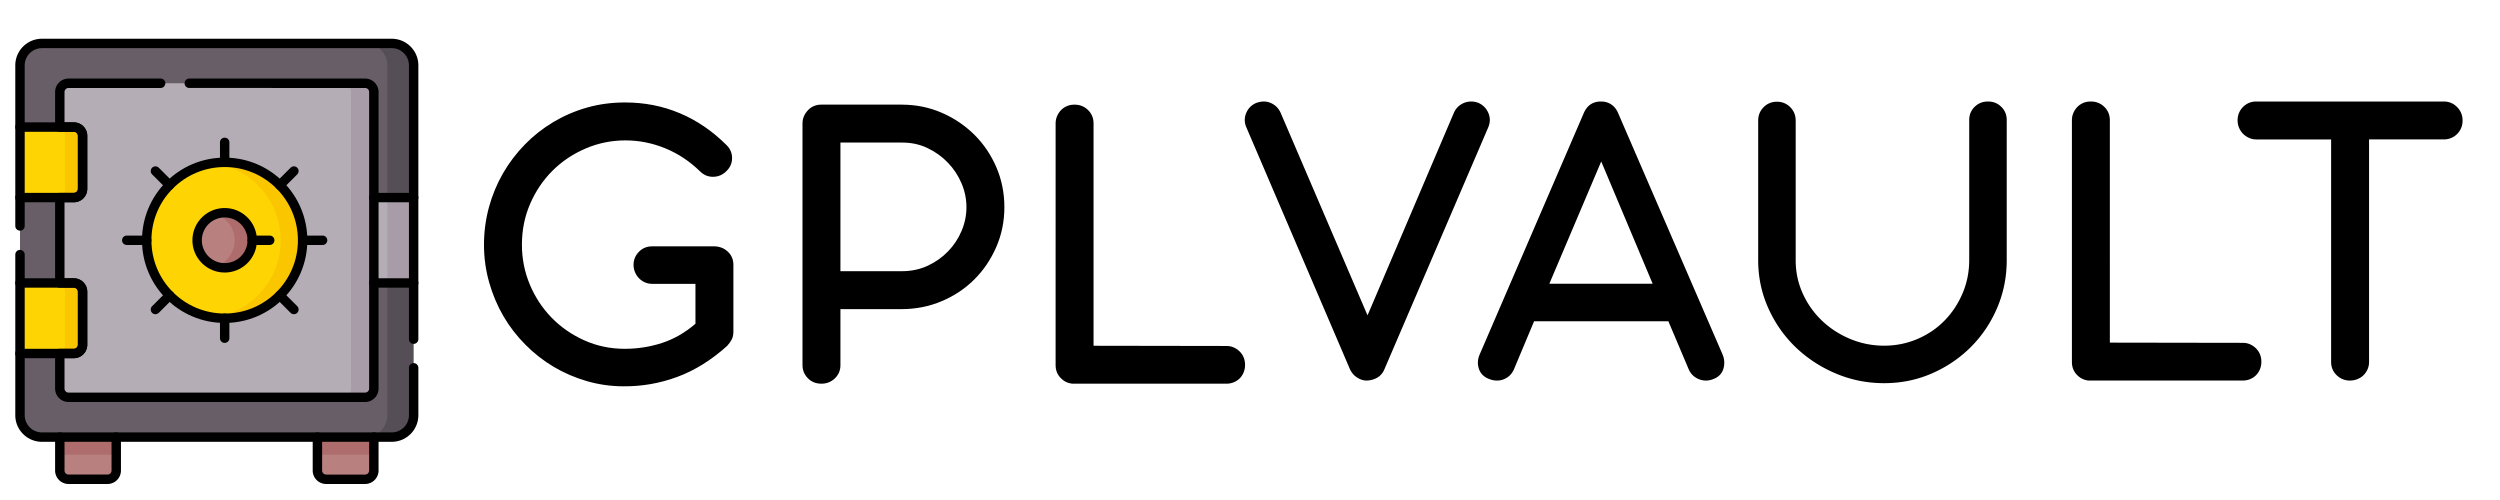
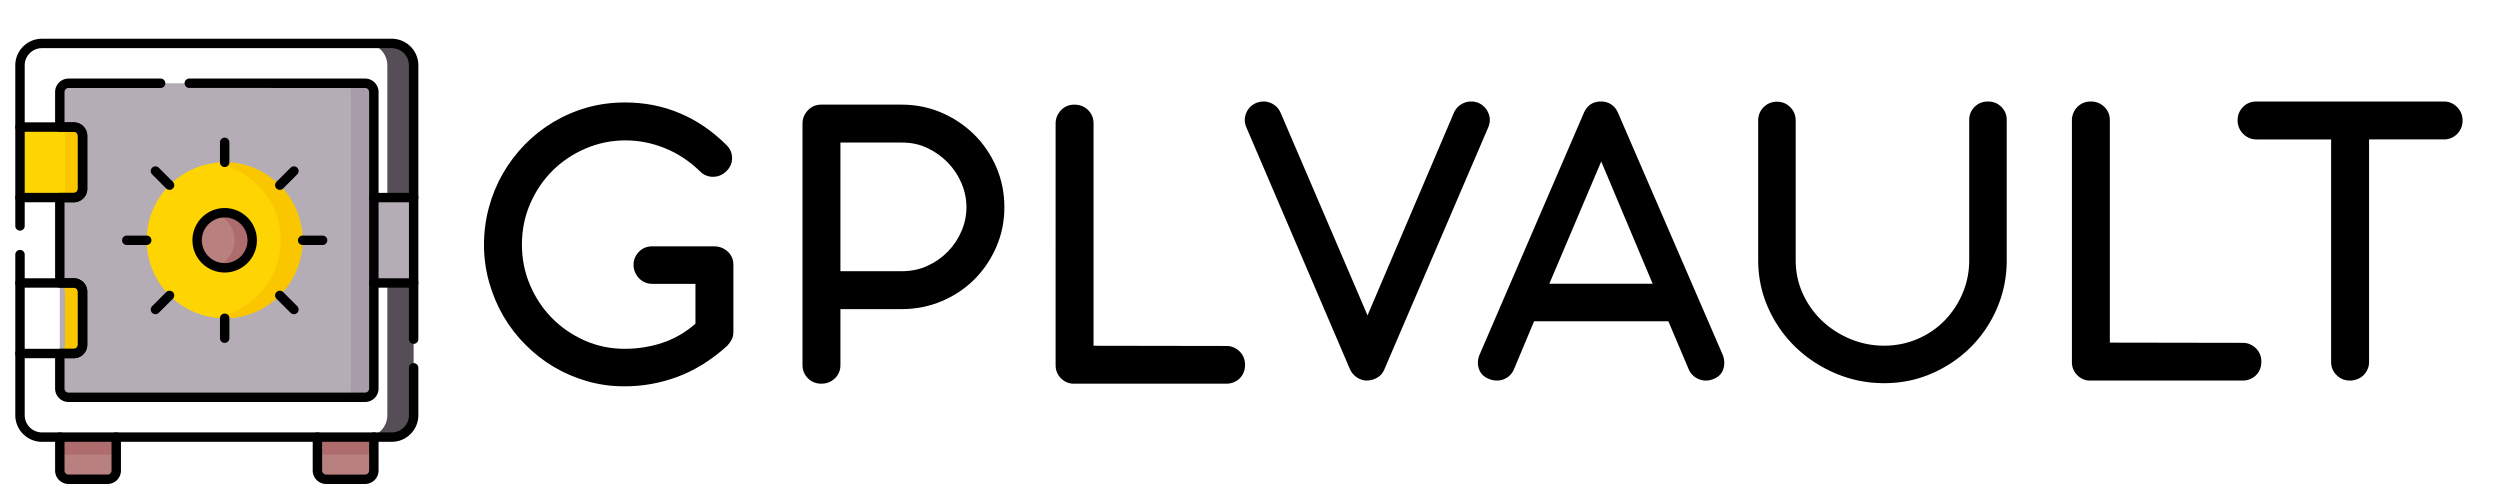
<svg xmlns="http://www.w3.org/2000/svg" xmlns:ns1="http://sodipodi.sourceforge.net/DTD/sodipodi-0.dtd" xmlns:ns2="http://www.inkscape.org/namespaces/inkscape" xmlns:xlink="http://www.w3.org/1999/xlink" width="500" height="100" viewBox="0 0 13599.82 2719.98" fill-rule="evenodd" version="1.1" id="svg24" ns1:docname="gplvault.svg" ns2:version="1.3.2 (091e20e, 2023-11-25, custom)">
  <ns1:namedview id="namedview24" pagecolor="#ffffff" bordercolor="#000000" borderopacity="0.25" ns2:showpageshadow="2" ns2:pageopacity="0.0" ns2:pagecheckerboard="0" ns2:deskcolor="#d1d1d1" showgrid="false" ns2:zoom="1.9355576" ns2:cx="247.99055" ns2:cy="84.988429" ns2:window-width="2560" ns2:window-height="1009" ns2:window-x="-8" ns2:window-y="-8" ns2:window-maximized="1" ns2:current-layer="g24" />
  <g fill-rule="nonzero" id="g24">
    <g id="g25" ns2:label="Logo" transform="matrix(0.424,0,0,0.424,83.163,210.79)">
-       <path d="m 4807.17,5110.95 h -206.93 l -362.07,112.51 -362.08,-112.51 H 1295.24 L 933.17,5223.46 571.08,5110.95 H 341.66 c -155.34,0 -281.27,-125.92 -281.27,-281.28 V 4038.21 L 172.9,3585.9 60.39,3133.59 V 2037.73 L 172.9,1577.49 60.39,1133.1 V 341.65 C 60.39,186.32 186.31,60.38 341.66,60.38 h 4465.5 c 155.34,0 281.28,125.93 281.28,281.27 l 22.5,1696.08 -112.51,547.93 112.51,547.92 -22.5,1696.07 c 0,155.35 -125.93,281.28 -281.28,281.28 z" fill="#685e68" id="path1" />
      <path d="m 4829.68,60.4 h -337.52 c 155.34,0 281.27,125.93 281.27,281.27 v 4488.01 c 0,155.35 -125.92,281.27 -281.27,281.27 h 337.52 c 155.34,0 281.28,-125.91 281.28,-281.27 V 3133.61 l -112.52,-547.92 112.52,-547.94 V 341.68 c 0,-155.33 -125.93,-281.27 -281.28,-281.27 z" fill="#554e56" id="path2" />
      <path d="m 5088.45,3133.6 h -488.21 l -112.5,-547.93 112.5,-547.92 h 488.21 z" fill="#b5adb6" id="path3" />
-       <path d="M 5110.95,3133.6 H 4773.43 V 2037.74 h 337.52 z" fill="#a79ca7" id="path4" />
      <path d="M 4465.23,4600.24 H 683.6 c -62.13,0 -112.51,-50.36 -112.51,-112.51 V 683.59 c 0,-62.13 50.37,-112.51 112.51,-112.51 h 3781.63 c 62.14,0 112.52,50.37 112.52,112.51 v 3804.14 c 0,62.14 -50.37,112.51 -112.52,112.51 z" fill="#b5adb6" id="path5" />
      <path d="m 4487.74,571.09 h -292.52 c 62.14,0 112.52,50.37 112.52,112.51 v 3804.14 c 0,62.14 -50.37,112.51 -112.52,112.51 h 292.52 c 62.14,0 112.52,-50.35 112.52,-112.51 L 4600.25,683.6 c 0,-62.13 -50.36,-112.51 -112.51,-112.51 z" fill="#a79ca7" id="path6" />
-       <path d="M 739.53,4038.23 H 60.4 v -904.62 h 679.13 c 62.13,0 112.51,50.37 112.51,112.52 v 679.6 c 0,62.12 -50.37,112.51 -112.51,112.51 z" fill="#fed402" id="path7" />
      <path d="M 750.78,3133.6 H 525.77 c 62.13,0 112.51,50.38 112.51,112.51 v 679.6 c 0,62.14 -50.37,112.51 -112.51,112.51 h 225.01 c 62.14,0 112.51,-50.36 112.51,-112.51 v -679.6 c 0,-62.12 -50.36,-112.51 -112.51,-112.51 z" fill="#fac600" id="path8" />
      <path d="M 739.53,2037.74 H 60.4 v -904.61 h 679.13 c 62.13,0 112.51,50.37 112.51,112.51 v 679.6 c 0,62.13 -50.37,112.51 -112.51,112.51 z" fill="#fed402" id="path9" />
      <path d="M 750.78,1133.12 H 525.77 c 62.13,0 112.51,50.37 112.51,112.51 v 679.6 c 0,62.13 -50.37,112.51 -112.51,112.51 h 225.01 c 62.14,0 112.51,-50.37 112.51,-112.51 v -679.6 c 0,-62.12 -50.36,-112.51 -112.51,-112.51 z" fill="#fac600" id="path10" />
      <path d="M 1182.74,5652.03 H 683.6 c -62.13,0 -112.51,-50.38 -112.51,-112.51 v -428.58 h 724.16 v 428.58 c 0,62.12 -50.37,112.51 -112.51,112.51 z" fill="#b98080" id="path11" />
      <path d="m 571.1,5335.96 h 724.15 V 5110.94 H 571.1 Z" fill="#ae6c6c" id="path12" />
      <path d="m 4487.74,5652.03 h -499.13 c -62.14,0 -112.52,-50.38 -112.52,-112.51 v -428.58 h 724.16 v 428.58 c 0,62.12 -50.36,112.51 -112.51,112.51 z" fill="#b98080" id="path13" />
      <path d="m 3876.09,5335.96 h 724.15 v -225.02 h -724.15 z" fill="#ae6c6c" id="path14" />
      <path d="m 3664.11,2585.67 c 0,552.42 -425.32,1000.24 -977.74,1000.24 -552.42,0 -1000.24,-447.81 -1000.24,-1000.24 0,-552.42 447.82,-1000.23 1000.24,-1000.23 552.42,0 977.74,447.81 977.74,1000.23 z" fill="#fed402" id="path15" />
      <path d="m 2686.37,1585.42 c -47.74,0 -94.68,3.43 -140.64,9.89 485.82,68.38 859.61,485.69 859.61,990.35 0,504.69 -373.79,922 -859.61,990.36 45.96,6.47 92.9,9.89 140.64,9.89 552.42,0 1000.24,-447.82 1000.24,-1000.25 0,-552.4 -447.81,-1000.24 -1000.24,-1000.24 z" fill="#fac600" id="path16" />
      <path d="m 3028.29,2585.67 c 0,195.06 -146.87,353.19 -341.92,353.19 -195.06,0 -353.18,-158.13 -353.18,-353.19 0,-195.05 158.12,-353.18 353.18,-353.18 195.06,0 341.92,158.13 341.92,353.18 z" fill="#b98080" id="path17" />
      <path d="m 2686.37,2232.49 c -39.36,0 -77.16,6.54 -112.52,18.42 139.87,46.98 240.68,179.06 240.68,334.75 0,155.7 -100.81,287.77 -240.68,334.76 35.35,11.87 73.15,18.41 112.52,18.41 195.05,0 353.18,-158.12 353.18,-353.18 0,-195.05 -158.13,-353.18 -353.18,-353.18 z" fill="#ae6c6c" id="path18" />
      <path d="m 2746.76,1585.42 c 0,33.35 -27.04,60.4 -60.4,60.4 -33.35,0 -60.4,-27.05 -60.4,-60.4 v -256.07 c 0,-33.35 27.05,-60.4 60.4,-60.4 33.36,0 60.4,27.05 60.4,60.4 z m 0,2256.57 c 0,33.35 -27.04,60.4 -60.4,60.4 -33.35,0 -60.4,-27.05 -60.4,-60.4 v -256.08 c 0,-33.36 27.05,-60.4 60.4,-60.4 33.36,0 60.4,27.04 60.4,60.4 z" id="path19" />
      <use xlink:href="#B" id="use19" />
      <use xlink:href="#B" x="2256.55" id="use20" />
      <path d="m 3436.35,1921.1 c -23.58,23.57 -61.82,23.57 -85.41,0 -23.58,-23.58 -23.58,-61.82 0,-85.41 l 181.07,-181.06 c 23.58,-23.58 61.82,-23.58 85.41,0 23.57,23.58 23.57,61.82 0,85.41 z M 1840.73,3516.72 c -23.58,23.58 -61.82,23.58 -85.41,0 -23.57,-23.58 -23.57,-61.82 0,-85.41 l 181.06,-181.07 c 23.58,-23.58 61.82,-23.58 85.41,0 23.58,23.58 23.58,61.82 0,85.41 z m 181.06,-1681.03 c 23.58,23.58 23.58,61.82 0,85.41 -23.58,23.57 -61.82,23.57 -85.41,0 l -181.06,-181.06 c -23.58,-23.58 -23.58,-61.82 0,-85.41 23.58,-23.58 61.82,-23.58 85.41,0 z m 1595.64,1595.63 c 23.57,23.58 23.57,61.82 0,85.41 -23.58,23.58 -61.82,23.58 -85.41,0 l -181.07,-181.07 c -23.58,-23.58 -23.58,-61.82 0,-85.41 23.58,-23.58 61.82,-23.58 85.41,0 z" id="path20" />
-       <path d="m 3747.01,2585.67 c 0,292.87 -118.72,558.04 -310.66,749.98 -191.94,191.94 -457.11,310.66 -749.99,310.66 -292.87,0 -558.04,-118.72 -749.97,-310.66 -191.94,-191.94 -310.66,-457.1 -310.66,-749.98 0,-292.88 118.72,-558.04 310.66,-749.98 191.94,-191.94 457.1,-310.66 749.97,-310.66 292.88,0 558.05,118.73 749.99,310.66 191.94,191.94 310.66,457.1 310.66,749.98 z m -396.06,664.57 c 170.08,-170.08 275.27,-405.04 275.27,-664.57 0,-259.53 -105.2,-494.5 -275.27,-664.57 -170.08,-170.08 -405.04,-275.27 -664.58,-275.27 -259.53,0 -494.5,105.2 -664.56,275.27 -170.08,170.08 -275.27,405.03 -275.27,664.57 0,259.54 105.2,494.51 275.26,664.57 170.08,170.08 405.04,275.27 664.57,275.27 259.54,0 494.52,-105.2 664.58,-275.27 z m -311.4,-604.18 c -33.35,0 -60.4,-27.05 -60.4,-60.4 0,-33.36 27.05,-60.4 60.4,-60.4 h 224.79 c 33.35,0 60.4,27.04 60.4,60.4 0,33.35 -27.05,60.4 -60.4,60.4 z" id="path21" />
      <path d="m 3099.94,2585.67 c 0,114.19 -46.29,217.59 -121.14,292.44 -74.84,74.84 -178.24,121.14 -292.44,121.14 -114.19,0 -217.58,-46.3 -292.42,-121.14 -74.85,-74.85 -121.14,-178.25 -121.14,-292.44 0,-114.19 46.29,-217.59 121.14,-292.43 74.84,-74.85 178.23,-121.14 292.42,-121.14 114.2,0 217.6,46.3 292.44,121.14 74.85,74.84 121.14,178.24 121.14,292.43 z M 2893.4,2792.7 c 52.97,-52.97 85.75,-126.18 85.75,-207.03 0,-80.85 -32.77,-154.05 -85.75,-207.03 -52.98,-52.97 -126.19,-85.75 -207.04,-85.75 -80.84,0 -154.05,32.77 -207.02,85.75 -52.97,52.98 -85.75,126.18 -85.75,207.03 0,80.85 32.77,154.06 85.75,207.03 52.97,52.98 126.18,85.76 207.02,85.76 80.85,0 154.06,-32.77 207.04,-85.76 z m 1706.84,-694.56 c -33.35,0 -60.4,-27.04 -60.4,-60.4 0,-33.35 27.05,-60.4 60.4,-60.4 h 510.71 c 33.36,0 60.4,27.05 60.4,60.4 0,33.36 -27.04,60.4 -60.4,60.4 z m 510.71,975.07 c 33.35,0 60.4,27.05 60.4,60.4 0,33.36 -27.05,60.4 -60.4,60.4 h -510.71 c -33.36,0 -60.4,-27.04 -60.4,-60.4 0,-33.35 27.04,-60.4 60.4,-60.4 z m -3876.1,2037.73 c 0,-33.35 27.04,-60.4 60.4,-60.4 33.35,0 60.4,27.05 60.4,60.4 v 428.58 c 0,47.73 -19.36,90.96 -50.65,122.25 -31.28,31.29 -74.51,50.65 -122.25,50.65 H 683.61 c -47.74,0 -90.97,-19.36 -122.25,-50.65 -31.29,-31.29 -50.65,-74.52 -50.65,-122.26 v -428.57 c 0,-33.35 27.04,-60.4 60.4,-60.4 33.35,0 60.4,27.05 60.4,60.4 v 428.57 c 0,14.4 5.83,27.43 15.26,36.86 9.43,9.43 22.46,15.26 36.85,15.26 h 499.14 a 51.93,51.93 0 0 0 36.85,-15.26 c 9.43,-9.43 15.26,-22.46 15.26,-36.85 v -428.58 z m 3305,0 c 0,-33.35 27.05,-60.4 60.4,-60.4 33.36,0 60.4,27.05 60.4,60.4 v 428.58 c 0,47.73 -19.36,90.96 -50.65,122.25 -31.28,31.29 -74.51,50.65 -122.25,50.65 h -499.13 c -47.74,0 -90.97,-19.36 -122.26,-50.65 -31.29,-31.29 -50.65,-74.52 -50.65,-122.26 v -428.57 c 0,-33.35 27.05,-60.4 60.4,-60.4 33.36,0 60.4,27.05 60.4,60.4 v 428.57 c 0,14.4 5.84,27.43 15.27,36.86 a 51.93,51.93 0 0 0 36.85,15.26 h 499.13 a 51.93,51.93 0 0 0 36.85,-15.26 c 9.43,-9.43 15.26,-22.46 15.26,-36.85 V 5110.94 Z M 60.4,3194 C 27.05,3194 0,3166.96 0,3133.6 c 0,-33.35 27.05,-60.4 60.4,-60.4 h 690.39 c 47.73,0 90.96,19.36 122.25,50.65 31.29,31.29 50.65,74.52 50.65,122.25 v 679.6 c 0,47.74 -19.36,90.97 -50.65,122.26 -31.29,31.28 -74.51,50.64 -122.25,50.64 H 60.4 c -33.35,0 -60.4,-27.04 -60.4,-60.4 0,-33.35 27.05,-60.4 60.4,-60.4 h 690.39 a 51.93,51.93 0 0 0 52.11,-52.11 v -679.6 c 0,-14.39 -5.83,-27.43 -15.27,-36.85 -9.42,-9.43 -22.45,-15.26 -36.84,-15.26 H 60.4 Z m 0,-2000.49 c -33.35,0 -60.4,-27.04 -60.4,-60.4 0,-33.35 27.05,-60.4 60.4,-60.4 h 690.39 c 47.73,0 90.96,19.36 122.25,50.65 31.29,31.3 50.65,74.53 50.65,122.26 v 679.6 c 0,47.73 -19.36,90.97 -50.65,122.25 -31.28,31.29 -74.52,50.65 -122.25,50.65 H 60.4 c -33.35,0 -60.4,-27.05 -60.4,-60.4 0,-33.36 27.05,-60.4 60.4,-60.4 h 690.39 a 51.93,51.93 0 0 0 36.85,-15.26 c 9.43,-9.43 15.26,-22.46 15.26,-36.85 v -679.6 a 51.94,51.94 0 0 0 -15.27,-36.85 c -9.42,-9.43 -22.45,-15.27 -36.84,-15.27 H 60.4 Z" id="path22" />
      <path d="m 1864.7,510.7 c 33.35,0 60.4,27.04 60.4,60.4 0,33.35 -27.05,60.4 -60.4,60.4 H 683.6 c -14.39,0 -27.43,5.83 -36.85,15.27 -9.43,9.42 -15.26,22.45 -15.26,36.85 v 389.1 h 119.29 c 47.73,0 90.96,19.36 122.25,50.65 31.29,31.3 50.65,74.53 50.65,122.26 v 679.6 c 0,47.73 -19.36,90.97 -50.65,122.25 -31.28,31.29 -74.52,50.65 -122.25,50.65 H 631.49 v 975.07 h 119.29 c 47.74,0 90.97,19.36 122.25,50.65 31.29,31.29 50.65,74.51 50.65,122.26 v 679.59 c 0,47.73 -19.36,90.97 -50.65,122.26 -31.29,31.29 -74.52,50.65 -122.25,50.65 H 631.49 v 389.11 a 51.93,51.93 0 0 0 15.26,36.85 c 9.43,9.43 22.46,15.26 36.85,15.26 h 3804.15 a 51.93,51.93 0 0 0 36.85,-15.26 c 9.43,-9.43 15.26,-22.46 15.26,-36.85 V 683.59 c 0,-14.4 -5.83,-27.44 -15.26,-36.86 -9.43,-9.43 -22.46,-15.26 -36.85,-15.26 H 2232.46 c -33.36,0 -60.4,-27.05 -60.4,-60.4 0,-33.36 27.04,-60.4 60.4,-60.4 h 2255.29 c 47.74,0 90.96,19.36 122.25,50.65 31.29,31.29 50.65,74.52 50.65,122.26 v 3804.13 c 0,47.74 -19.36,90.97 -50.64,122.25 -31.29,31.29 -74.52,50.65 -122.26,50.65 H 683.6 c -47.73,0 -90.97,-19.36 -122.25,-50.65 -31.29,-31.28 -50.65,-74.51 -50.65,-122.25 V 4038.2 c 0,-33.36 27.04,-60.4 60.4,-60.4 h 179.69 c 14.39,0 27.42,-5.84 36.84,-15.27 9.43,-9.43 15.27,-22.46 15.27,-36.85 v -679.59 c 0,-14.4 -5.83,-27.44 -15.26,-36.86 -9.43,-9.42 -22.46,-15.26 -36.85,-15.26 H 571.1 c -33.36,0 -60.4,-27.04 -60.4,-60.4 V 2037.7 c 0,-33.36 27.04,-60.4 60.4,-60.4 h 179.69 a 51.93,51.93 0 0 0 36.85,-15.26 c 9.43,-9.43 15.26,-22.46 15.26,-36.85 v -679.6 a 51.94,51.94 0 0 0 -15.27,-36.85 c -9.42,-9.43 -22.45,-15.27 -36.84,-15.27 H 571.1 c -33.36,0 -60.4,-27.04 -60.4,-60.4 v -449.5 c 0,-47.74 19.36,-90.97 50.65,-122.26 31.29,-31.29 74.52,-50.65 122.25,-50.65 H 1864.7 Z M 120.79,2401.8 c 0,33.35 -27.04,60.4 -60.4,60.4 -33.35,0 -60.4,-27.05 -60.4,-60.4 V 341.67 C -0.01,152.96 152.96,0 341.65,0 h 4488.02 c 94.34,0 179.75,38.24 241.58,100.08 61.82,61.84 100.07,147.25 100.07,241.59 v 3512.67 c 0,33.35 -27.04,60.4 -60.4,60.4 -33.35,0 -60.4,-27.05 -60.4,-60.4 V 341.67 c 0,-61 -24.71,-116.23 -64.68,-156.19 -39.96,-39.97 -95.18,-64.69 -156.18,-64.69 H 341.64 c -121.98,0 -220.87,98.88 -220.87,220.88 V 2401.8 Z m 4929.77,1820.29 c 0,-33.36 27.04,-60.4 60.4,-60.4 33.35,0 60.4,27.04 60.4,60.4 v 607.59 c 0,94.35 -38.24,179.76 -100.08,241.59 -61.82,61.82 -147.24,100.07 -241.58,100.07 H 341.68 c -94.33,0 -179.75,-38.24 -241.58,-100.07 C 38.28,5009.43 0.03,4924.02 0.03,4829.68 V 2769.55 c 0,-33.36 27.04,-60.4 60.4,-60.4 33.35,0 60.4,27.04 60.4,60.4 v 2060.13 c 0,61 24.71,116.22 64.68,156.19 39.96,39.96 95.18,64.68 156.18,64.68 h 4488.02 c 60.99,0 116.22,-24.71 156.19,-64.68 39.96,-39.96 64.68,-95.18 64.68,-156.19 v -607.59 z" id="path23" />
    </g>
    <g id="g33" transform="matrix(0.902,0,0,0.902,-2394.332,-135.902)">
      <path id="path25" d="m 6424.054,768.607 c -79.77,0 -156.058,10.053 -228.808,30.653 -72.75,20.6 -140.676,49.956 -203.786,87.656 -63.11,37.69 -120.525,82.825 -171.805,135.415 -51.28,52.59 -95.099,110.487 -131.908,174.036 -36.39,63.54 -64.897,131.886 -84.627,204.636 -19.72,72.75 -29.803,148.131 -29.803,226.151 0,78 10.541,153.402 31.131,226.151 20.6,72.75 49.093,140.676 85.903,203.786 36.82,63.12 81.077,120.548 133.237,172.708 51.71,52.15 108.715,96.852 170.955,133.661 62.23,36.81 128.865,65.302 199.855,85.903 71,20.6 145.057,31.131 221.317,31.131 110.439,0.87 218.258,-18.008 322.998,-56.578 104.74,-38.57 205.092,-100.78 300.632,-186.68 11.4,-12.28 20.615,-25.003 27.625,-38.143 7.01,-13.15 10.519,-29.372 10.519,-48.662 v -402.313 c 0,-32.44 -11.369,-59.188 -34.159,-80.218 -22.79,-21.04 -50.43,-31.556 -83.299,-31.556 h -372.51 c -31.99,0 -58.313,10.974 -79.793,32.884 -21.47,21.92 -32.406,48.21 -32.406,78.89 0,15.78 3.066,30.238 8.765,43.828 5.71,13.58 13.614,25.871 23.694,36.39 10.08,10.52 21.898,18.829 35.487,24.969 13.59,6.14 28.473,9.191 44.253,9.191 h 261.214 v 240.601 c -63.11,54.35 -130.588,92.954 -202.458,116.183 -71.88,23.23 -146.419,35.062 -223.548,35.062 -87.66,0 -169.181,-17.128 -245.011,-51.318 -75.82,-34.18 -141.529,-79.758 -197.198,-137.168 -55.66,-57.42 -99.498,-124.035 -131.058,-199.855 -31.55,-75.38 -47.334,-155.601 -47.334,-239.751 0,-88.09 16.68,-170.919 49.99,-247.189 33.31,-76.69 78.445,-143.315 135.415,-199.855 56.98,-56.54 123.557,-100.763 199.377,-133.183 75.82,-32.44 155.602,-48.662 239.751,-48.662 81.51,0 161.278,15.774 238.848,47.334 77.58,31.55 147.742,77.986 210.851,139.346 21.91,21.92 47.762,32.884 77.562,32.884 31.55,0 58.703,-11.369 81.493,-34.159 22.78,-21.92 34.212,-48.21 34.212,-78.89 0,-30.68 -11.432,-56.97 -34.212,-78.89 C 6950.383,940.396 6856.614,876.422 6754.065,833.472 6651.515,790.082 6541.504,768.607 6424.054,768.607 Z m 1183.297,13.069 c -15.78,0 -30.185,2.641 -43.775,8.341 -13.59,5.7 -25.47,14.024 -35.54,24.544 -10.09,10.53 -18.404,22.385 -24.544,35.965 -6.14,13.59 -9.191,28.473 -9.191,44.253 V 2352.942 c 0,30.68 10.926,56.97 32.406,78.89 21.47,21.91 48.677,32.831 81.546,32.831 31.56,0 58.708,-10.501 81.068,-31.981 22.35,-21.47 33.734,-47.755 33.734,-79.315 v -338.351 h 368.154 c 86.78,0 167.878,-16.194 243.258,-48.184 75.38,-31.99 141.114,-75.814 196.774,-131.483 55.67,-55.66 99.479,-120.989 131.908,-195.499 32.44,-74.51 48.662,-154.238 48.662,-239.698 0,-85.9 -16.232,-166.125 -48.662,-241.504 -32.43,-74.94 -76.658,-140.254 -132.758,-195.924 -56.54,-55.66 -121.887,-99.903 -196.827,-132.333 -75.38,-32.44 -155.552,-48.662 -241.451,-48.662 v -0.053 z m 1527.386,0.053 c -16.21,0 -30.658,2.641 -44.678,8.341 -13.59,5.69 -25.417,13.57 -35.487,23.64 -10.09,10.08 -18.457,22.36 -24.597,36.39 -6.14,14.02 -9.191,28.898 -9.191,44.678 V 2352.942 c 0,29.8 9.688,54.794 28.528,75.384 18.84,20.6 42.499,32.88 70.549,36.39 h 931.752 c 15.78,0 30.673,-3.109 44.253,-8.819 13.59,-5.69 25.46,-13.56 35.54,-23.64 10.07,-10.07 17.931,-22.37 23.641,-36.39 5.7,-14.03 8.34,-28.883 8.34,-45.103 0,-15.77 -2.64,-30.286 -8.34,-44.306 -5.7,-13.59 -13.571,-25.407 -23.641,-35.487 -10.09,-10.08 -21.95,-18.404 -35.54,-24.544 -13.58,-6.14 -28.473,-9.191 -44.253,-9.191 l -802.022,-1.328 V 894.778 c 0,-32.43 -11.384,-59.588 -33.734,-81.068 -22.36,-21.47 -49.562,-31.981 -81.121,-31.981 z M 7723.057,1010.483 h 372.988 c 54.79,0 106.061,10.959 152.521,33.309 46.89,22.36 88.098,51.701 122.718,88.081 35.07,36.37 62.676,77.996 82.396,124.896 19.73,46.46 29.378,94.68 29.378,143.33 0,49.09 -9.648,96.87 -29.378,143.33 -19.72,46.46 -46.873,87.633 -81.493,123.143 -34.62,35.93 -75.431,64.886 -122.771,86.806 -47.33,21.92 -99.039,32.831 -154.699,32.831 h -371.66 z" />
      <path id="path26" d="m 10276.085,762.816 c -12.27,0 -26.752,2.612 -43.402,7.862 -29.81,12.27 -50.432,32.869 -62.262,61.359 -11.83,28.49 -11.792,56.972 0.478,85.903 l 624.533,1458.164 c 9.64,21.05 23.221,37.257 40.321,49.087 17.09,11.83 35.515,18.852 55.675,20.612 25.42,0 48.211,-5.706 68.371,-17.106 20.16,-11.39 35.038,-28.913 44.678,-52.593 l 625.861,-1458.164 c 12.27,-29.8 12.27,-58.712 0,-86.752 -12.28,-28.06 -32.469,-48.239 -60.509,-60.509 -14.03,-5.25 -28.45,-7.862 -43.35,-7.862 -21.92,0 -42.094,6.126 -60.934,17.956 -18.84,11.83 -33.337,28.495 -42.977,50.415 l -520.622,1221.441 -523.33,-1220.113 c -9.64,-21.92 -23.66,-39.005 -42.5,-51.265 -18.85,-12.27 -39.001,-18.434 -60.031,-18.434 z m 2033.982,0 c -49.09,0 -83.688,23.23 -103.858,69.7 l -627.136,1454.18 c -13.15,29.81 -14.948,58.741 -5.738,87.231 9.2,28.48 28.916,49.089 59.606,61.359 16.65,7.01 33.34,10.519 49.99,10.519 21.91,0 42.056,-6.179 60.456,-18.009 18.42,-11.84 32.435,-28.49 42.075,-50.84 l 120.964,-288.785 h 809.938 l 122.293,288.839 c 9.63,22.35 24.075,39.01 42.925,50.84 18.85,11.83 39.482,17.956 62.262,17.956 14.91,0 30.684,-3.509 47.334,-10.519 29.8,-12.27 49.044,-32.864 57.374,-61.784 8.32,-28.93 6.161,-57.876 -6.109,-86.806 L 12412.651,831.188 c -9.63,-21.92 -23.255,-39.01 -41.225,-50.84 -17.97,-11.83 -38.569,-17.531 -61.359,-17.531 z m 2333.817,0 c -31.56,0 -58.308,10.501 -80.218,31.981 -21.92,21.47 -32.884,48.243 -32.884,79.793 v 844.097 c 0,71.87 -13.582,138.938 -40.322,201.608 -26.72,62.68 -63.11,117.468 -109.117,164.368 -46.02,46.89 -100.36,83.706 -163.04,110.446 -63.11,26.74 -129.695,40.322 -200.705,40.322 -71.43,0 -138.916,-13.582 -203.786,-40.322 -64.42,-26.73 -120.977,-63.151 -169.627,-109.171 -48.647,-46.02 -87.678,-100.345 -116.608,-163.464 -28.93,-63.11 -43.35,-130.578 -43.35,-202.458 V 878.522 c 0,-32.43 -10.974,-59.573 -32.884,-81.493 -21.92,-21.91 -48.668,-32.884 -80.218,-32.884 -31.56,0 -58.298,10.974 -80.218,32.884 -21.92,21.92 -32.831,49.063 -32.831,81.493 v 841.494 c 0,101.68 20.136,197.646 60.456,287.935 40.32,90.28 95.117,168.707 164.367,235.767 69.69,67.06 150.315,120.108 242.355,159.108 92.04,39 189.354,58.756 292.344,58.756 102.56,0 198.526,-19.756 287.936,-58.756 89.4,-39.01 167.857,-92.049 234.917,-159.108 67.05,-67.06 120.07,-145.487 158.63,-235.767 38.57,-90.29 57.906,-186.256 57.906,-287.935 V 874.59 c 0,-31.55 -10.965,-58.313 -32.885,-79.793 -21.91,-21.47 -48.668,-31.981 -80.218,-31.981 z m 620.177,0 c -16.21,0 -30.711,2.641 -44.731,8.341 -13.59,5.69 -25.417,13.57 -35.487,23.64 -10.09,10.08 -18.404,22.36 -24.544,36.39 -6.14,14.02 -9.19,28.951 -9.19,44.731 V 2334.03 c 0,29.8 9.634,54.794 28.474,75.384 18.84,20.6 42.5,32.88 70.55,36.39 h 931.806 c 15.78,0 30.672,-3.056 44.252,-8.766 13.59,-5.69 25.408,-13.614 35.488,-23.694 10.07,-10.07 17.983,-22.317 23.693,-36.337 5.7,-14.03 8.288,-28.936 8.288,-45.156 0,-15.77 -2.588,-30.233 -8.288,-44.253 -5.7,-13.59 -13.623,-25.46 -23.693,-35.54 -10.09,-10.08 -21.898,-18.404 -35.488,-24.544 -13.58,-6.14 -28.472,-9.191 -44.252,-9.191 l -802.076,-1.328 V 875.918 c 0,-32.43 -11.384,-59.642 -33.734,-81.121 -22.36,-21.47 -49.508,-31.981 -81.068,-31.981 z m 998.371,0 c -31.56,0 -58.298,10.974 -80.218,32.884 -21.91,22.36 -32.831,49.083 -32.831,80.643 0,16.21 3.065,30.658 8.765,44.678 5.71,13.59 13.546,25.43 24.066,36.39 10.52,10.52 22.8,18.829 36.39,24.968 13.58,6.14 28.048,9.191 43.828,9.191 h 450.974 V 2334.03 c 0,30.68 10.965,56.97 32.885,78.89 22.35,21.91 49.068,32.884 81.068,32.884 15.77,0 30.711,-3.056 44.731,-8.766 14.02,-5.69 26.257,-13.146 36.337,-23.215 a 119.77,119.77 0 0 0 24.543,-35.54 c 6.14,-13.59 9.244,-28.483 9.244,-44.253 V 991.571 h 449.647 c 32.43,0 59.636,-10.921 81.546,-32.831 21.92,-22.35 32.831,-49.131 32.831,-81.121 0,-31.56 -10.911,-58.718 -32.831,-81.068 -21.91,-22.36 -49.116,-33.734 -81.546,-33.734 z m -3951.037,361.566 310.301,737.635 h -623.258 z" />
    </g>
  </g>
  <defs id="defs24">
    <rect x="490.298" y="99.196" width="305.855" height="68.714" id="rect25" />
    <path id="B" d="m 1686.13,2525.27 c 33.35,0 60.4,27.04 60.4,60.4 0,33.35 -27.05,60.4 -60.4,60.4 h -256.07 c -33.35,0 -60.4,-27.05 -60.4,-60.4 0,-33.36 27.05,-60.4 60.4,-60.4 z" />
  </defs>
</svg>